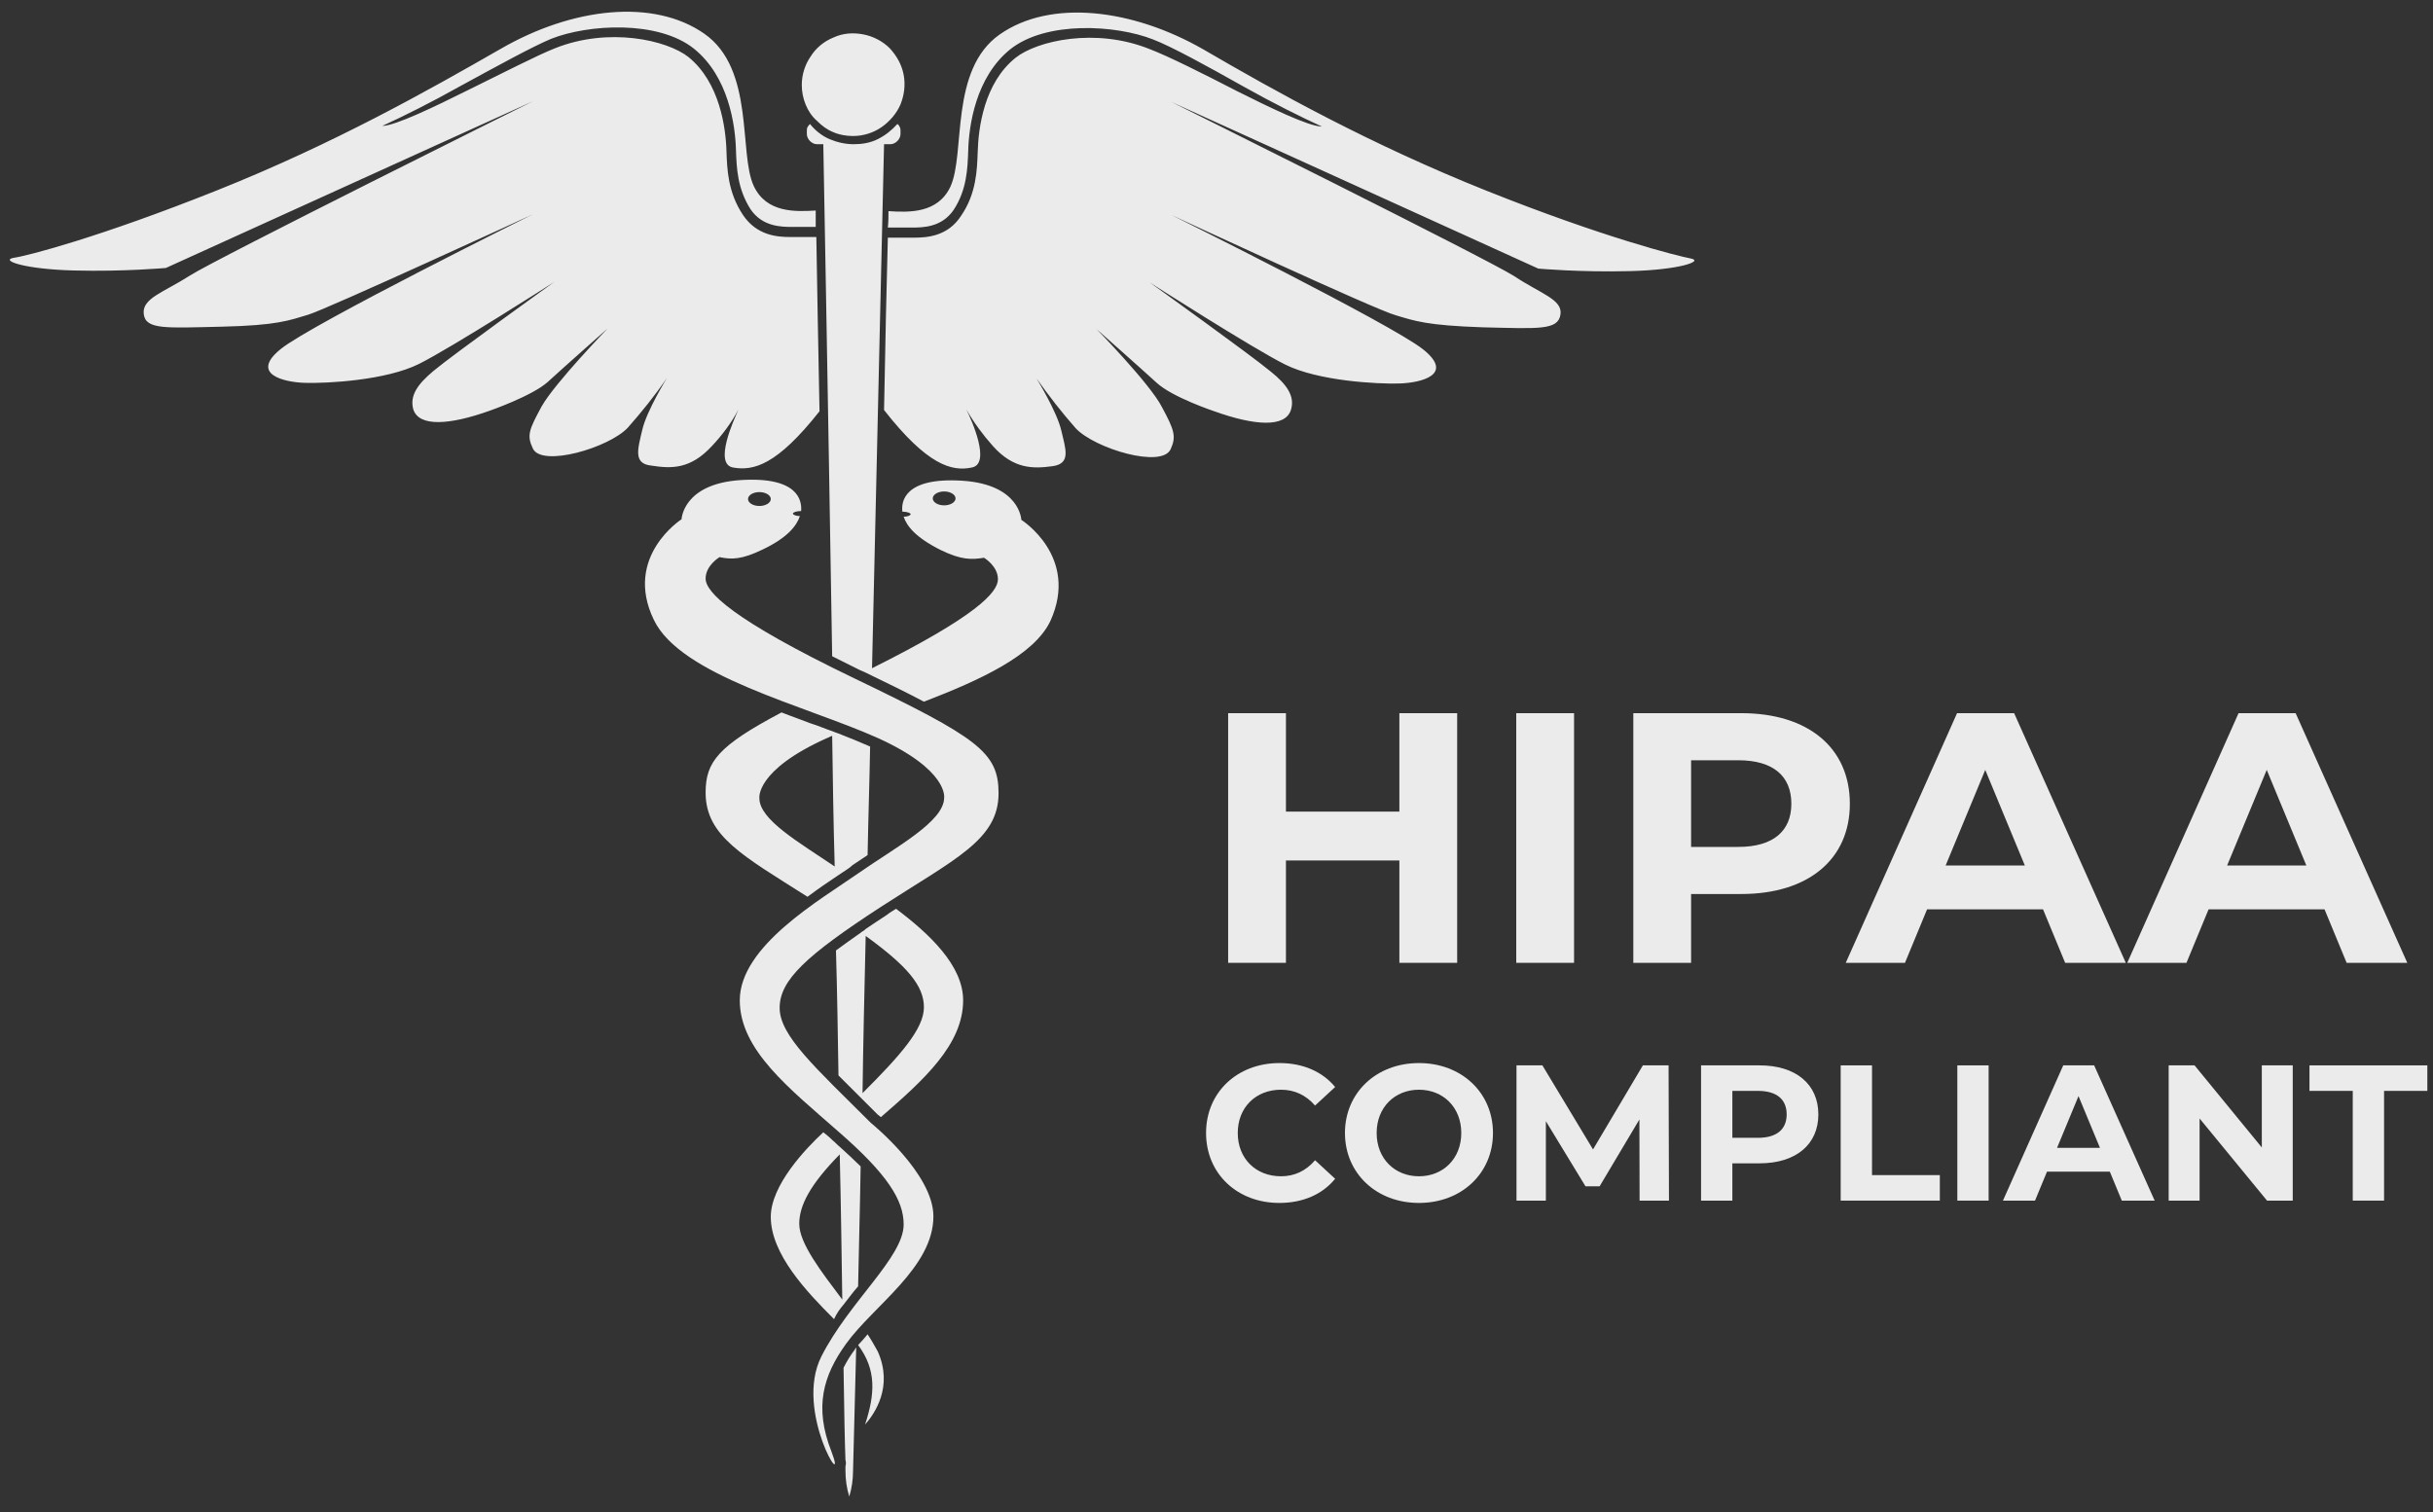
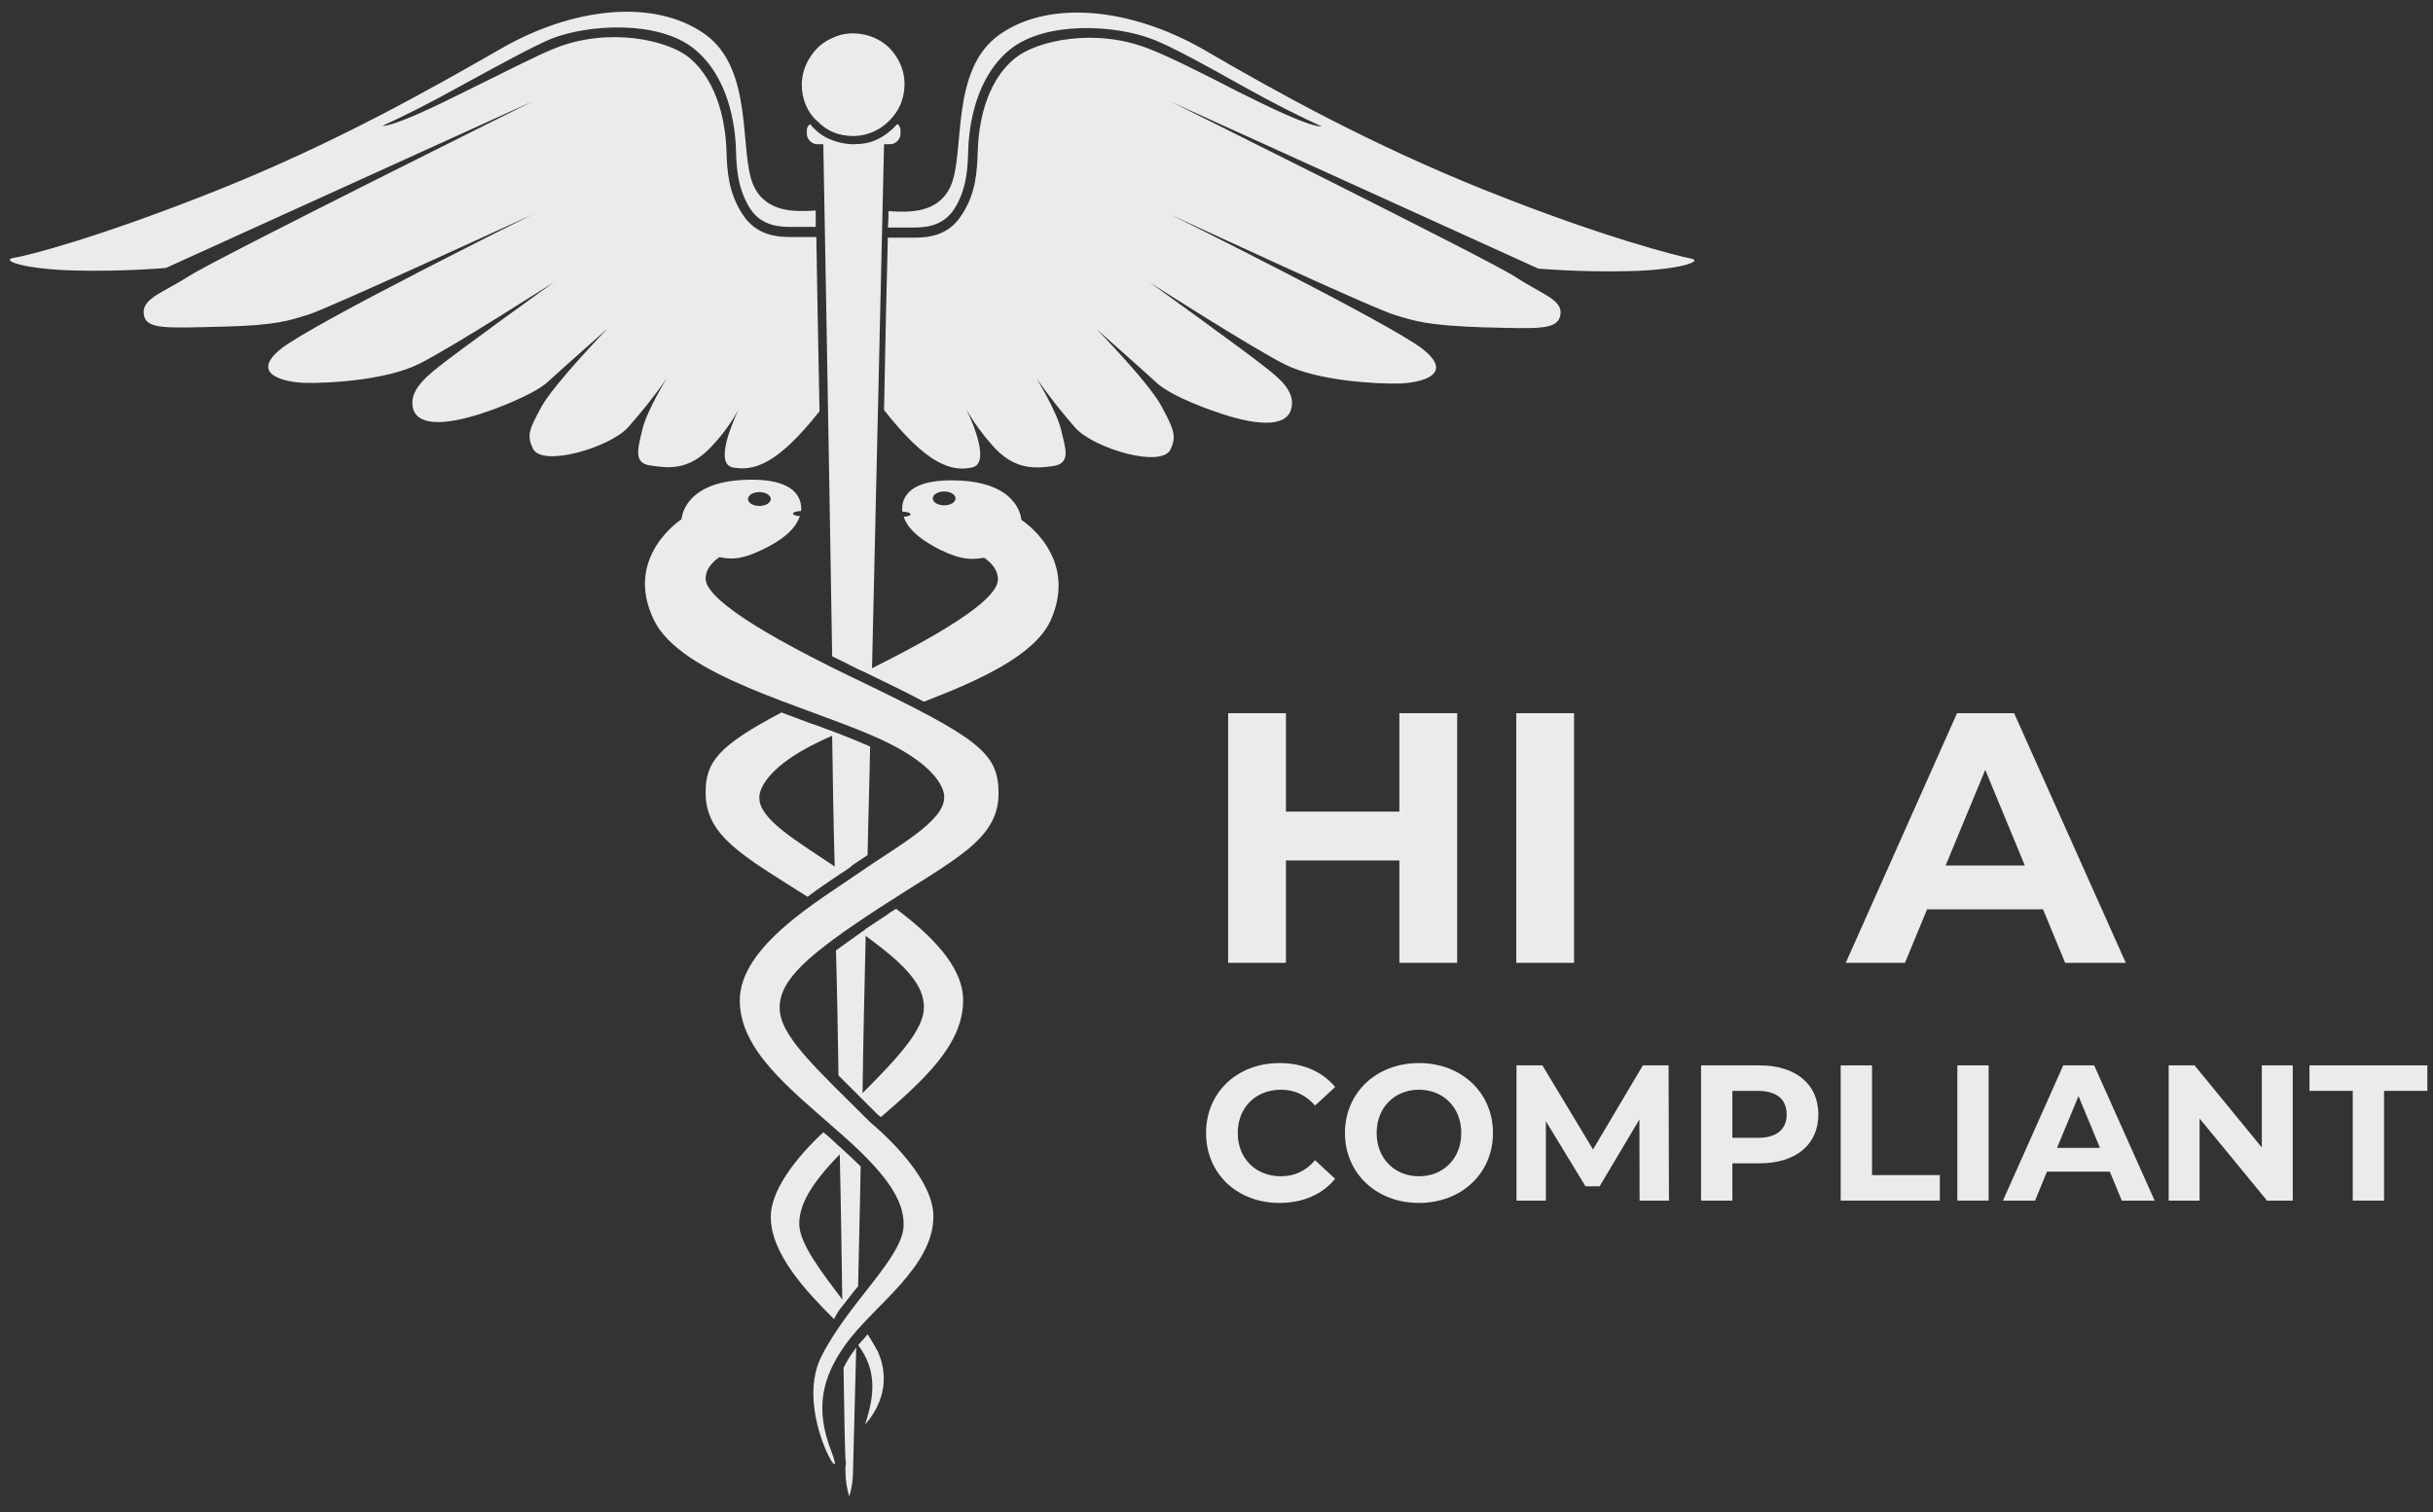
<svg xmlns="http://www.w3.org/2000/svg" width="148" height="92" viewBox="0 0 148 92" fill="none">
  <rect x="0" y="0" width="148" height="92" fill="#333333" stroke="none" />
  <g id="HIPAA" opacity="0.9">
    <path id="HIPAA_2" d="M51.313 83.221C51.352 85.91 51.39 87.869 51.429 88.829C51.467 88.945 51.467 89.098 51.429 89.213V89.482C51.429 90.02 51.506 90.558 51.66 91.057C51.814 90.558 51.891 90.02 51.891 89.482C51.891 89.29 51.968 86.486 52.083 81.992C52.045 82.03 52.006 82.069 52.006 82.107C51.737 82.453 51.506 82.837 51.313 83.221ZM43.308 27.137C43.923 26.484 44.501 25.715 44.924 24.909C44.616 25.6 43.423 28.212 44.578 28.443C45.848 28.673 47.272 28.289 49.851 25.024C49.774 20.837 49.697 17.188 49.658 14.422H48.08C47.31 14.422 46.04 14.345 45.194 13.077C44.27 11.694 44.231 10.273 44.193 9.236C44.154 7.738 43.77 5.01 41.883 3.474C40.575 2.437 37.034 1.63 33.762 2.936C32.685 3.359 30.529 4.473 28.412 5.51C26.488 6.47 24.024 7.661 23.255 7.661C24.525 7.085 26.218 6.24 28.066 5.203C30.183 4.05 32.415 2.821 33.531 2.36C35.764 1.476 40.036 1.208 42.23 2.975C44.308 4.665 44.732 7.584 44.77 9.159C44.809 10.196 44.847 11.464 45.656 12.732C46.387 13.807 47.541 13.807 48.234 13.807H49.62V12.809C48.388 12.885 46.618 12.962 45.848 11.31C44.924 9.313 45.925 4.204 42.846 2.053C39.767 -0.099 34.84 0.439 30.452 2.975C26.103 5.471 20.33 8.737 13.209 11.579C6.089 14.422 1.662 15.574 0.816 15.69C0.007 15.843 1.47 16.381 4.511 16.458C7.551 16.535 10.091 16.304 10.091 16.304L32.415 6.163C32.415 6.163 13.171 15.728 11.554 16.765C9.937 17.802 8.629 18.148 8.744 19.108C8.86 20.069 10.091 19.953 13.479 19.877C16.866 19.8 17.597 19.492 18.752 19.147C19.906 18.801 32.415 13.039 32.415 13.039C32.415 13.039 19.021 19.684 17.096 21.221C15.172 22.758 17.25 23.257 18.559 23.295C19.906 23.334 23.486 23.142 25.487 22.143C27.489 21.144 33.724 17.149 33.724 17.149C33.724 17.149 27.566 21.567 26.372 22.566C25.41 23.372 24.91 24.064 25.141 24.909C25.487 25.984 27.335 25.869 29.798 24.986C29.798 24.986 32.338 24.102 33.3 23.257C34.263 22.373 36.957 19.992 36.957 19.992C36.957 19.992 33.762 23.295 32.954 24.717C32.184 26.138 32.03 26.484 32.415 27.291C32.954 28.443 37.034 27.252 38.189 26.023C39.035 25.062 39.844 24.064 40.575 22.988C40.575 22.988 39.343 24.986 39.074 26.138C38.804 27.291 38.496 28.212 39.613 28.328C40.844 28.52 41.999 28.558 43.308 27.137ZM50.928 53.297C51.044 53.22 51.159 53.143 51.275 53.066C51.506 52.912 51.698 52.797 51.852 52.644C52.16 52.452 52.468 52.221 52.776 52.029C52.815 49.839 52.891 47.611 52.93 45.422C52.314 45.153 51.66 44.884 50.967 44.615C50.928 44.615 50.89 44.577 50.852 44.577C50.775 44.538 50.736 44.538 50.659 44.5C50.197 44.346 49.774 44.154 49.273 44C48.696 43.77 48.119 43.578 47.541 43.347C43.693 45.383 42.923 46.344 42.923 48.226C42.923 50.877 45.194 52.067 49.12 54.564C49.735 54.103 50.351 53.681 50.928 53.297ZM46.194 48.572C46.194 48.572 45.925 46.882 50.274 44.922C50.39 44.884 50.505 44.807 50.621 44.769C50.659 47.419 50.698 50.07 50.775 52.72C48.619 51.261 46.194 49.878 46.194 48.572ZM52.776 81.185C52.584 81.415 52.391 81.646 52.199 81.838C53.315 83.336 53.238 84.796 52.622 86.678C53.199 86.025 54.354 84.373 53.392 82.222C53.199 81.876 53.007 81.531 52.776 81.185ZM51.005 65.435C51.429 65.858 51.929 66.357 52.43 66.857C52.737 67.164 53.045 67.471 53.392 67.817C53.43 67.855 53.507 67.894 53.584 67.971C56.202 65.704 58.588 63.553 58.588 60.864C58.588 58.751 56.548 56.831 54.508 55.294C54.316 55.409 54.123 55.525 53.931 55.678C53.469 55.986 53.045 56.254 52.66 56.523C52.66 56.523 52.622 56.523 52.622 56.562C52.545 56.639 52.43 56.677 52.353 56.754C51.814 57.138 51.313 57.484 50.852 57.829C50.928 60.403 50.967 62.977 51.005 65.435ZM52.66 56.946C55.201 58.79 56.202 59.981 56.202 61.287C56.202 62.593 54.777 64.206 52.468 66.511C52.507 63.438 52.584 60.249 52.66 56.946ZM66.709 20.03C66.709 20.03 69.403 22.412 70.365 23.295C71.328 24.179 73.868 25.024 73.868 25.024C76.331 25.908 78.179 26.023 78.525 24.947C78.795 24.102 78.256 23.372 77.294 22.604C76.1 21.605 69.942 17.188 69.942 17.188C69.942 17.188 76.177 21.183 78.179 22.181C80.18 23.18 83.76 23.372 85.107 23.334C86.454 23.295 88.494 22.796 86.57 21.259C84.645 19.723 71.251 13.077 71.251 13.077C71.251 13.077 83.721 18.878 84.915 19.185C86.069 19.531 86.8 19.8 90.188 19.915C93.575 19.992 94.768 20.107 94.922 19.147C95.076 18.225 93.728 17.879 92.112 16.803C90.495 15.766 71.251 6.201 71.251 6.201L93.575 16.343C93.575 16.343 96.115 16.573 99.156 16.496C102.196 16.419 103.659 15.882 102.85 15.728C102.042 15.574 97.577 14.46 90.457 11.618C83.336 8.775 77.563 5.548 73.214 3.013C68.865 0.516 63.899 -0.06 60.82 2.091C57.741 4.242 58.742 9.313 57.818 11.349C57.048 13.001 55.278 12.924 54.046 12.847C54.046 13.154 54.046 13.5 54.008 13.846H55.432C56.124 13.846 57.279 13.846 58.011 12.77C58.819 11.541 58.857 10.235 58.896 9.198C58.934 7.623 59.358 4.703 61.436 3.013C63.63 1.246 67.902 1.515 70.135 2.398C71.251 2.821 73.483 4.05 75.6 5.241C77.448 6.278 79.141 7.123 80.411 7.699C79.603 7.699 77.178 6.509 75.254 5.548C73.175 4.473 71.02 3.397 69.904 2.975C66.632 1.669 63.091 2.475 61.782 3.512C59.858 5.049 59.512 7.776 59.473 9.274C59.435 10.312 59.396 11.771 58.472 13.116C57.664 14.383 56.394 14.46 55.586 14.46H54.008C53.931 17.226 53.854 20.837 53.777 24.947C56.394 28.289 57.895 28.712 59.127 28.443C60.281 28.212 59.127 25.6 58.78 24.909C59.242 25.715 59.781 26.445 60.397 27.137C61.667 28.558 62.86 28.52 64.015 28.366C65.169 28.212 64.823 27.329 64.554 26.177C64.284 25.024 63.053 23.026 63.053 23.026C63.784 24.064 64.592 25.101 65.439 26.061C66.594 27.291 70.674 28.52 71.212 27.329C71.559 26.561 71.443 26.177 70.674 24.755C69.942 23.334 66.709 20.03 66.709 20.03ZM51.891 8.276C52.507 8.276 53.122 8.084 53.623 7.738C54.123 7.392 54.547 6.893 54.777 6.355C55.008 5.779 55.085 5.164 54.97 4.55C54.854 3.935 54.547 3.397 54.123 2.936C53.7 2.514 53.122 2.206 52.507 2.091C51.891 1.976 51.275 2.014 50.698 2.283C50.12 2.514 49.62 2.936 49.312 3.436C48.965 3.935 48.773 4.55 48.773 5.164C48.773 5.587 48.85 5.971 49.004 6.355C49.158 6.739 49.389 7.085 49.697 7.354C50.005 7.661 50.313 7.892 50.698 8.045C51.044 8.199 51.467 8.276 51.891 8.276ZM62.129 31.631C62.129 31.631 62.052 29.48 58.549 29.25C54.97 29.019 54.816 30.556 54.893 31.132C55.162 31.132 55.393 31.209 55.393 31.285C55.393 31.362 55.201 31.439 54.97 31.439C55.162 32.015 55.701 32.707 57.241 33.475C58.511 34.09 59.127 34.051 59.858 33.936C59.858 33.936 60.705 34.435 60.705 35.242C60.705 36.049 59.358 37.508 53.045 40.658C53.43 23.68 53.777 8.775 53.777 8.775H54.162C54.316 8.775 54.469 8.698 54.585 8.583C54.7 8.468 54.777 8.314 54.777 8.16V7.968C54.777 7.892 54.777 7.815 54.739 7.738C54.7 7.661 54.662 7.584 54.585 7.546C54.239 7.93 53.854 8.237 53.392 8.468C52.93 8.698 52.43 8.775 51.929 8.775C51.429 8.775 50.928 8.66 50.467 8.468C50.005 8.276 49.581 7.93 49.273 7.546C49.197 7.623 49.158 7.661 49.12 7.738C49.081 7.815 49.081 7.892 49.081 7.968V8.16C49.081 8.314 49.158 8.468 49.273 8.583C49.389 8.698 49.543 8.775 49.697 8.775H50.082C50.082 8.775 50.351 23.257 50.621 39.929C51.159 40.197 51.698 40.466 52.314 40.774C52.391 40.812 52.507 40.85 52.584 40.889C54.008 41.58 55.201 42.157 56.202 42.694C59.589 41.388 62.899 39.89 63.899 37.777C65.67 33.859 62.129 31.631 62.129 31.631ZM57.433 30.748C57.048 30.748 56.74 30.556 56.74 30.325C56.74 30.095 57.048 29.903 57.433 29.903C57.818 29.903 58.126 30.095 58.126 30.325C58.126 30.556 57.818 30.748 57.433 30.748ZM51.313 79.379C51.621 78.995 51.891 78.611 52.199 78.266C52.237 76.076 52.314 73.617 52.353 70.967C51.968 70.583 51.544 70.199 51.082 69.776C50.928 69.661 50.813 69.507 50.659 69.392C50.467 69.2 50.274 69.046 50.082 68.892C49.004 69.891 46.887 72.119 46.887 74.04C46.887 76.306 49.081 78.611 50.736 80.263C50.89 79.917 51.083 79.648 51.313 79.379ZM51.082 70.237C51.159 73.502 51.198 76.499 51.236 79.072C49.966 77.382 48.619 75.653 48.619 74.463C48.619 73.349 49.273 72.081 51.082 70.237ZM51.968 41.273C44.462 37.662 42.923 36.01 42.923 35.204C42.923 34.397 43.77 33.898 43.77 33.898C44.501 34.051 45.117 34.051 46.387 33.437C47.926 32.707 48.465 31.977 48.658 31.401C48.427 31.401 48.234 31.324 48.234 31.247C48.234 31.17 48.465 31.093 48.735 31.093V31.055C48.773 30.479 48.581 28.981 45.04 29.211C41.537 29.442 41.46 31.593 41.46 31.593C41.46 31.593 37.919 33.859 39.767 37.701C41.383 41.119 48.965 42.925 53.353 44.884C57.703 46.843 57.433 48.533 57.433 48.533C57.433 49.993 54.508 51.529 52.199 53.143C49.889 54.756 45.001 57.56 45.001 60.864C45.001 63.899 48.042 66.242 51.005 68.854C54.008 71.466 54.97 73.041 54.97 74.501C54.97 76.499 51.66 79.187 49.966 82.529C48.273 85.871 51.621 91.057 50.582 88.33C49.504 85.603 50.082 83.682 51.467 81.761C53.161 79.418 56.779 77.113 56.779 74.002C56.779 71.389 52.968 68.316 52.968 68.316C49.581 64.936 47.426 63.015 47.426 61.325C47.426 59.635 49.042 58.137 53.584 55.179C58.087 52.259 60.743 51.107 60.743 48.264C60.743 45.767 59.473 44.884 51.968 41.273ZM46.194 29.941C46.579 29.941 46.887 30.133 46.887 30.364C46.887 30.594 46.579 30.786 46.194 30.786C45.809 30.786 45.502 30.594 45.502 30.364C45.502 30.133 45.809 29.941 46.194 29.941Z" fill="white" />
    <g id="HIPAA COMPLIANT">
      <path d="M85.124 43.393H88.64V58.583H85.124V52.355H78.224V58.583H74.708V43.393H78.224V49.382H85.124V43.393Z" fill="white" />
      <path d="M92.234 58.583V43.393H95.75V58.583H92.234Z" fill="white" />
-       <path d="M105.93 43.393C109.988 43.393 112.527 45.498 112.527 48.905C112.527 52.29 109.988 54.395 105.93 54.395H102.87V58.583H99.355V43.393H105.93ZM105.735 51.53C107.883 51.53 108.968 50.554 108.968 48.905C108.968 47.234 107.883 46.257 105.735 46.257H102.87V51.53H105.735Z" fill="white" />
      <path d="M125.624 58.583L124.278 55.328H117.225L115.88 58.583H112.278L119.048 43.393H122.52L129.313 58.583H125.624ZM118.354 52.659H123.171L120.763 46.843L118.354 52.659Z" fill="white" />
-       <path d="M142.747 58.583L141.402 55.328H134.349L133.003 58.583H129.401L136.172 43.393H139.644L146.436 58.583H142.747ZM135.477 52.659H140.295L137.886 46.843L135.477 52.659Z" fill="white" />
      <path d="M77.82 73.192C75.269 73.192 73.365 71.417 73.365 68.936C73.365 66.456 75.269 64.681 77.832 64.681C79.254 64.681 80.442 65.198 81.217 66.139L79.995 67.267C79.442 66.632 78.749 66.303 77.926 66.303C76.386 66.303 75.293 67.385 75.293 68.936C75.293 70.488 76.386 71.57 77.926 71.57C78.749 71.57 79.442 71.24 79.995 70.594L81.217 71.722C80.442 72.674 79.254 73.192 77.82 73.192Z" fill="white" />
      <path d="M86.316 73.192C83.718 73.192 81.814 71.381 81.814 68.936C81.814 66.491 83.718 64.681 86.316 64.681C88.902 64.681 90.818 66.48 90.818 68.936C90.818 71.393 88.902 73.192 86.316 73.192ZM86.316 71.57C87.785 71.57 88.89 70.5 88.89 68.936C88.89 67.373 87.785 66.303 86.316 66.303C84.847 66.303 83.742 67.373 83.742 68.936C83.742 70.5 84.847 71.57 86.316 71.57Z" fill="white" />
      <path d="M101.524 73.051H99.737L99.725 68.114L97.304 72.181H96.446L94.036 68.219V73.051H92.249V64.822H93.824L96.904 69.936L99.937 64.822H101.5L101.524 73.051Z" fill="white" />
      <path d="M107.037 64.822C109.236 64.822 110.611 65.963 110.611 67.808C110.611 69.642 109.236 70.782 107.037 70.782H105.38V73.051H103.476V64.822H107.037ZM106.932 69.23C108.095 69.23 108.683 68.701 108.683 67.808C108.683 66.903 108.095 66.374 106.932 66.374H105.38V69.23H106.932Z" fill="white" />
      <path d="M111.97 73.051V64.822H113.875V71.499H118.001V73.051H111.97Z" fill="white" />
-       <path d="M119.065 73.051V64.822H120.969V73.051H119.065Z" fill="white" />
+       <path d="M119.065 73.051V64.822H120.969V73.051H119.065" fill="white" />
      <path d="M129.069 73.051L128.34 71.287H124.52L123.791 73.051H121.84L125.508 64.822H127.388L131.068 73.051H129.069ZM125.131 69.841H127.741L126.436 66.691L125.131 69.841Z" fill="white" />
      <path d="M137.587 64.822H139.468V73.051H137.904L133.802 68.055V73.051H131.921V64.822H133.496L137.587 69.818V64.822Z" fill="white" />
      <path d="M143.119 73.051V66.374H140.486V64.822H147.656V66.374H145.023V73.051H143.119Z" fill="white" />
    </g>
  </g>
</svg>